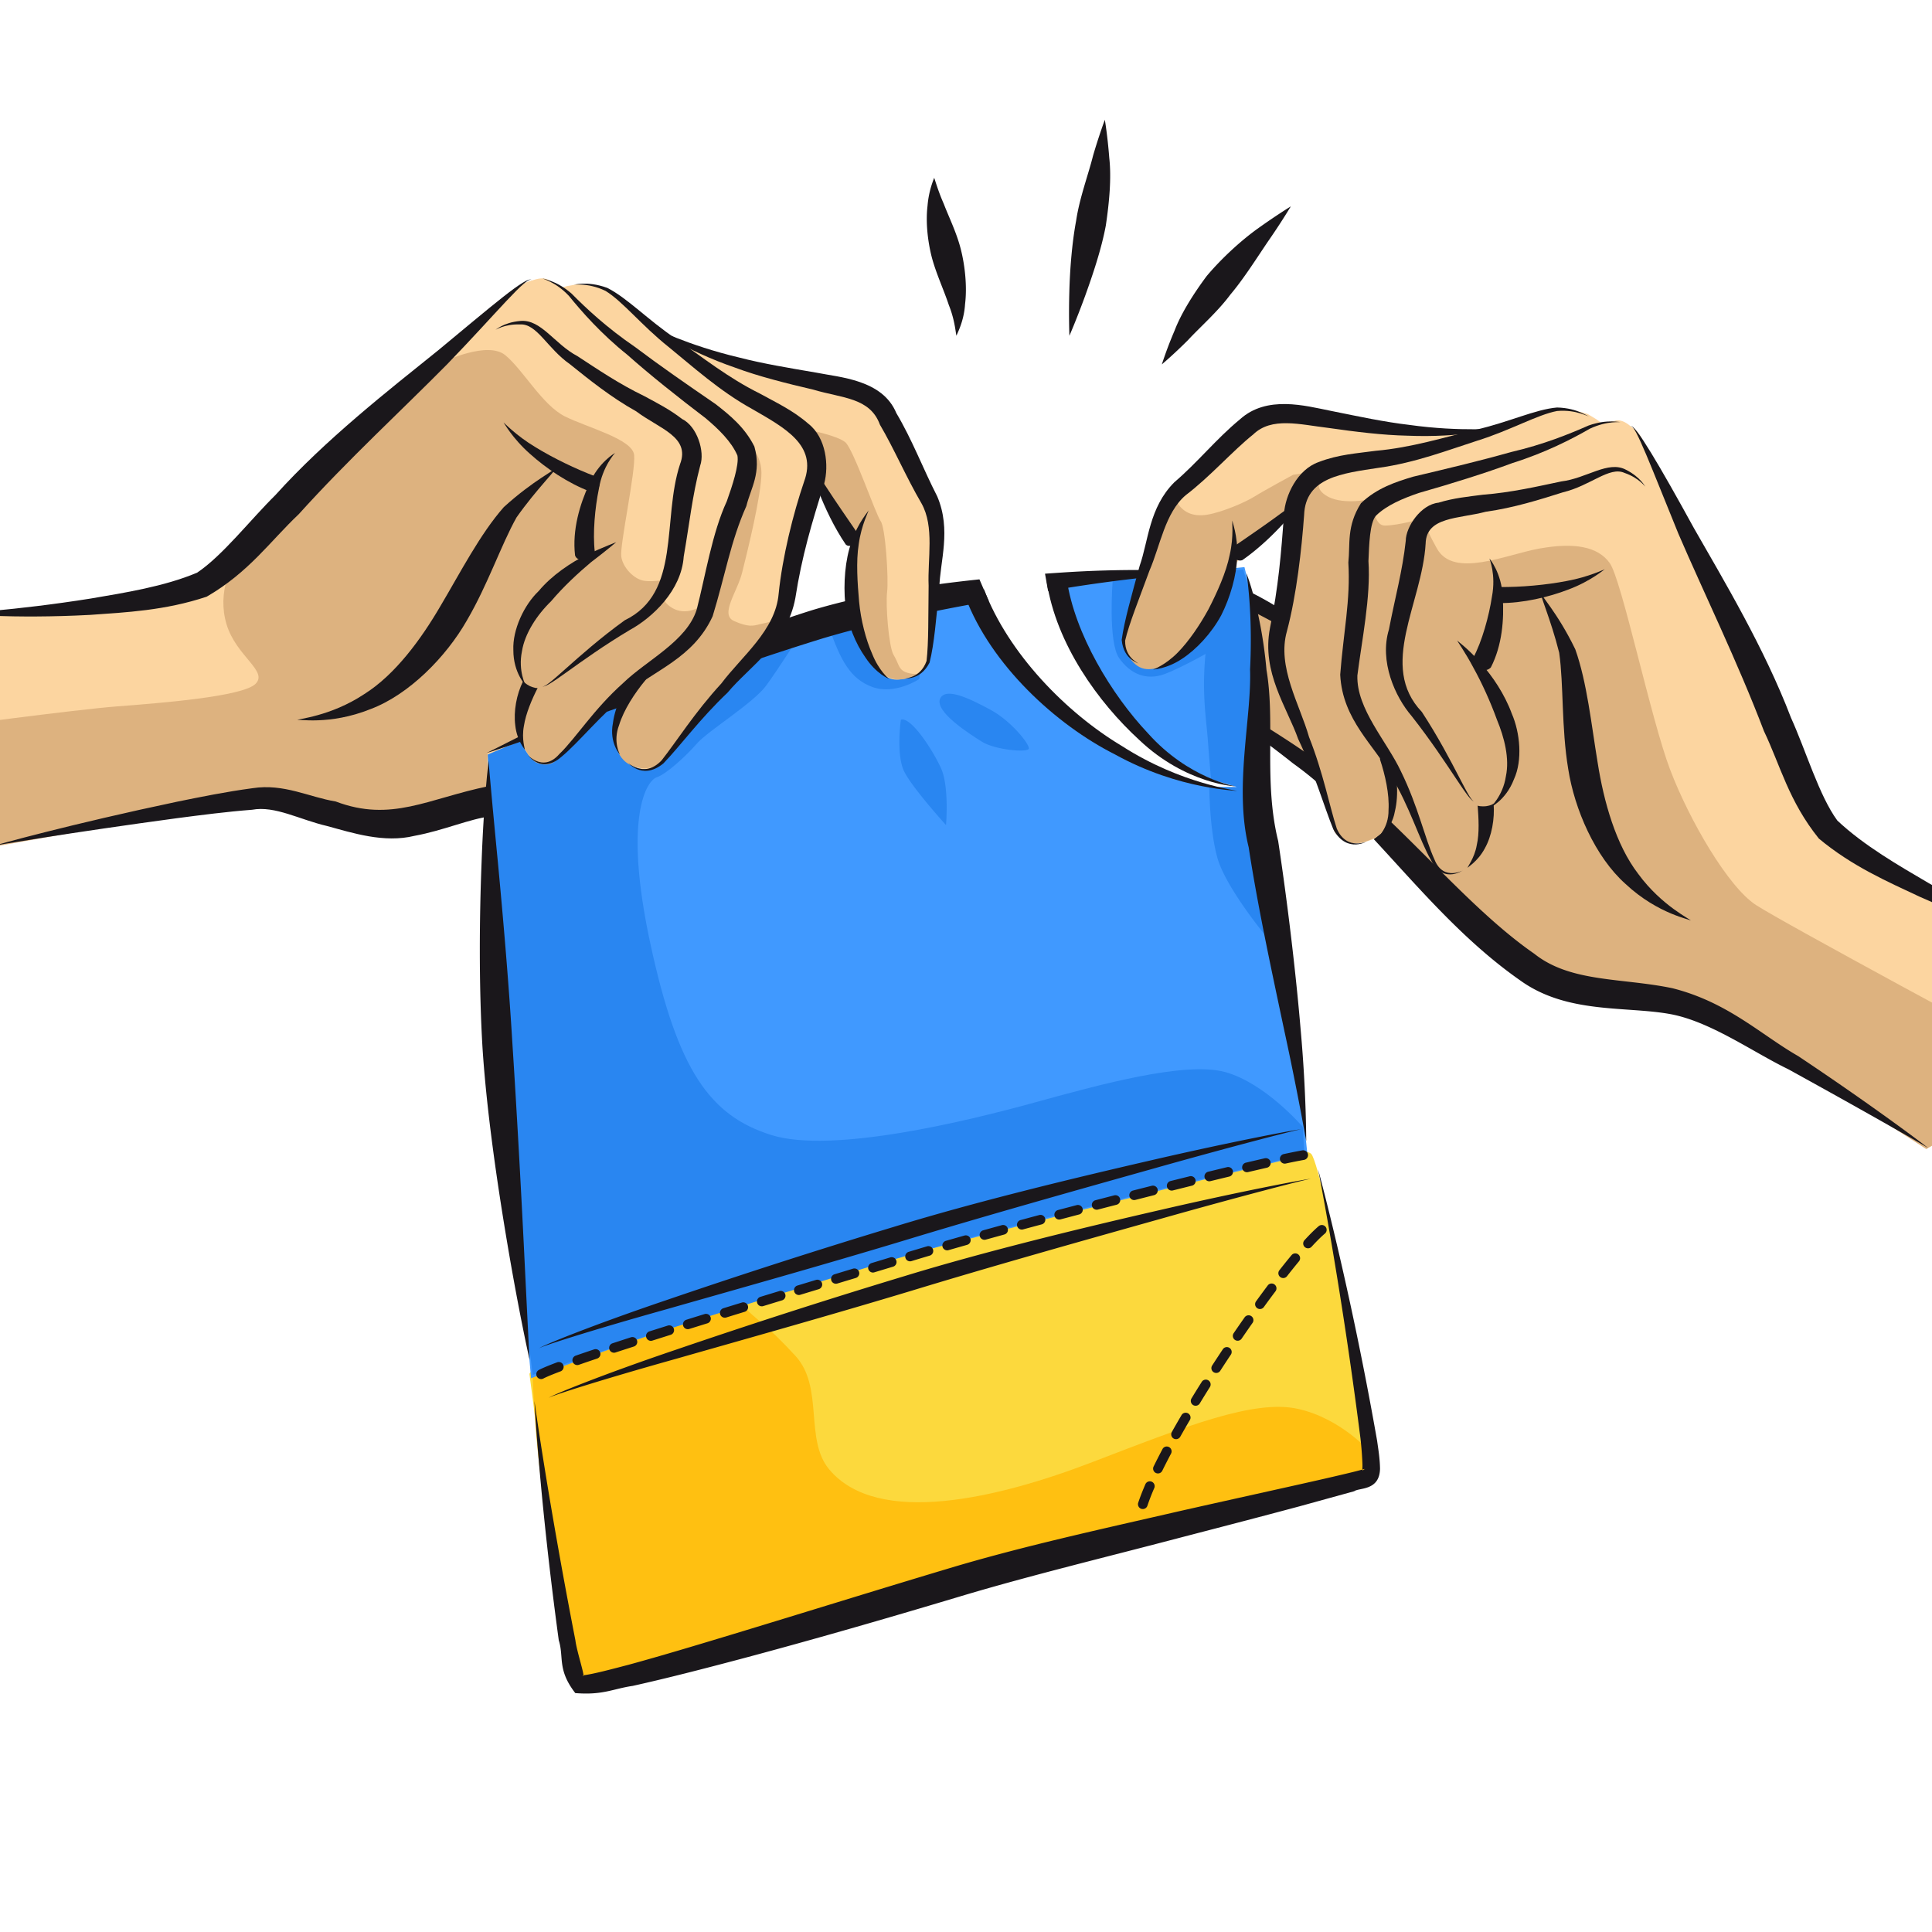
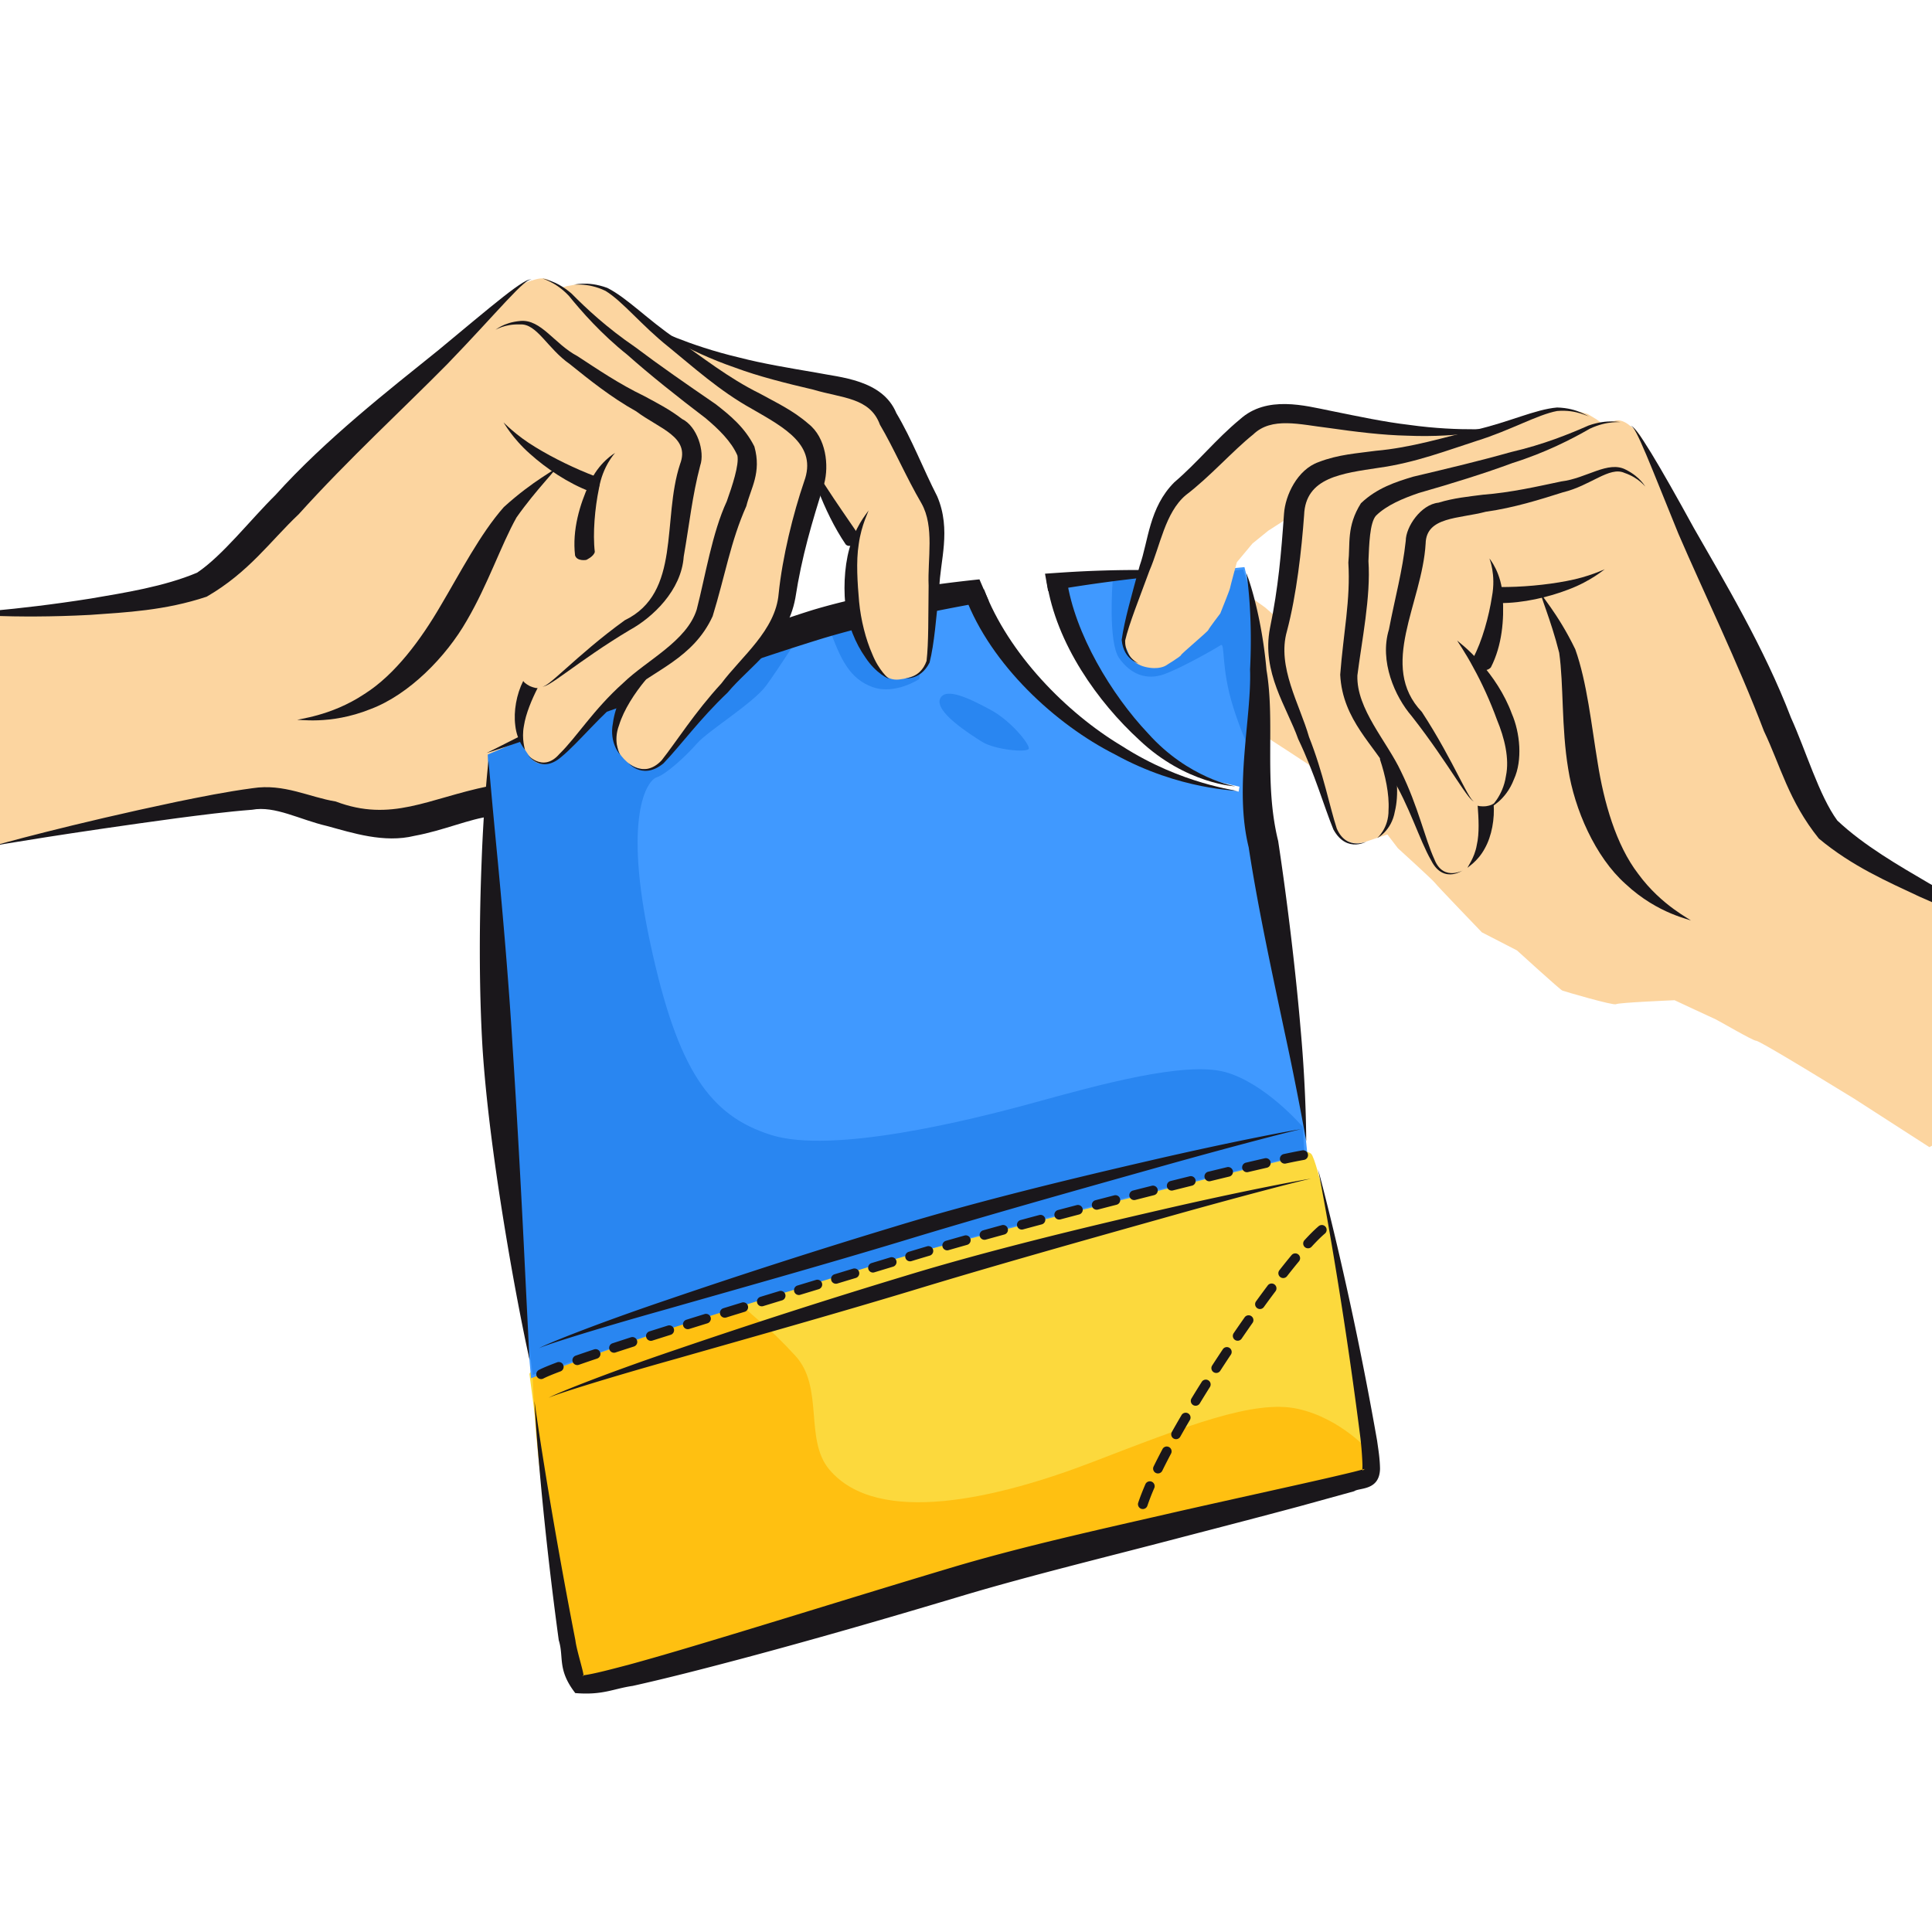
<svg xmlns="http://www.w3.org/2000/svg" xmlns:ns1="http://vectornator.io" style="fill-rule:nonzero;clip-rule:evenodd;stroke-linecap:round;stroke-linejoin:round" xml:space="preserve" viewBox="0 0 190 190">
  <g id="Calque 1" ns1:layerName="Calque 1">
    <path d="M0 0h190v190H0V0Z" fill="#fff" />
    <path d="M56.938 165.41c1.426.119 5.348-.594 5.348-.594l23.53-6.061 22.459-6.298 14.379-3.803 6.892-1.545 4.754-1.901.119-4.397-2.139-11.646-.832-6.179s-1.902-8.913-2.496-9.507c-.594-.594-4.159-.475-4.159-.475l-69.518 19.37s-1.664 1.663-2.02 1.545c-.357-.119-1.189 1.188-1.189 1.188l1.07 8.2 1.663 12.002 1.189 6.536.95 3.565Z" fill-rule="evenodd" fill="#fcd93d" />
    <path d="M73.457 128.809c1.188 1.188 1.9 1.426 4.753 4.515 2.852 3.09.874 8.227 3.327 11.171 4.754 5.704 16.637 2.852 25.906-.713 9.269-3.565 15.924-6.18 20.202-5.229 4.278.951 7.13 4.278 7.13 4.278l-.475 2.852-9.507 2.377-18.538 4.991-15.924 3.803-11.646 3.565-10.695 2.614-8.556 2.377-3.09-.476-.713-3.565s-1.188-7.605-2.139-13.784c-.95-6.18-1.11-12.359-1.11-12.359l10.855-7.13 10.22.713" fill-rule="evenodd" fill="#ffc011" />
    <path d="m47.908 74.105.244 4.563.57 7.334s-.162 11.49-.162 11.733c0 .244.489 10.512.489 11 0 .49 1.221 11 1.221 11.245 0 .245 1.305 9.697 1.305 9.697l.488 3.993.163 1.873s19.555-7.578 40.172-12.956c20.615-5.378 36.179-9.044 36.179-9.044l-.734-7.089-1.385-9.37-1.467-8.638s-.897-6.518-1.059-6.926c-.163-.408-.652-5.622-.652-5.622l.326-4.808.245-5.46-.326-5.214-1.141-4.645s-3.749.408-7.905.652c-4.155.244-10.429.57-10.429.57l.896 3.179 2.526 5.703 3.178 4.563 3.26 3.504 2.852 1.712 3.014 1.222 2.118.489-.081.488-3.992-.814-5.867-2.201-6.112-3.83-5.865-5.948s-2.365-2.934-2.365-3.177c0-.244-1.872-3.912-1.872-3.912s-13.772 3.015-20.127 5.297c-6.357 2.28-27.705 10.837-27.705 10.837" fill-rule="evenodd" fill="#4099ff" />
    <path d="M78.527 62.657s-1.901 3.011-3.169 4.754c-1.268 1.742-5.704 4.436-6.813 5.704-1.11 1.267-3.01 3.01-3.962 3.327-.95.317-3.327 3.803-.633 16.32s5.862 16.954 11.884 18.855c6.02 1.901 19.489-1.426 25.826-3.168 6.338-1.744 14.894-4.121 18.856-3.011 3.96 1.109 7.605 5.387 7.605 5.387l.158 2.693s-26.144 6.18-37.552 9.507c-11.408 3.328-27.252 8.398-27.252 8.398l-11.092 3.802s-2.535-21.072-2.376-21.548c.158-.475-.951-10.141-.792-10.775.157-.633-.159-9.348-.159-9.348l-.634-14.419s-1.743-6.18-2.06-6.496c-.317-.316 4.279-4.594 4.279-4.594l13.15-6.497 14.736 1.11ZM81.537 61.707c1.11 3.168 2.06 5.07 4.278 5.862 2.218.792 4.595-.793 4.595-.793l.634-7.287-1.742-.476-7.765 2.694ZM109.423 57.112s-.475 6.02.635 7.605c1.109 1.585 2.694 2.218 4.436 1.585 1.743-.634 5.07-2.535 5.546-2.852.475-.317-.001 2.218 1.267 6.18 1.268 3.96 2.377 5.545 2.377 5.545l.158-6.02-.316-7.765-.475-2.693-.793-2.695-3.803.476-4.911-.158-4.121.792ZM92.47 68.678c.554-1.106 2.853 0 4.912 1.11 2.06 1.108 3.803 3.327 3.803 3.803 0 .475-3.327.157-4.596-.635-1.267-.791-4.753-3.01-4.119-4.278" fill-rule="evenodd" fill="#2986f1" />
-     <path d="M88.595 70.78c.987-.33 3.125 2.96 3.948 4.77.822 1.808.492 5.59.492 5.59s-3.29-3.618-4.11-5.262c-.823-1.645-.33-5.099-.33-5.099M118.93 77.393s.001 4.119.793 6.971c.792 2.852 4.753 7.764 5.387 8.398.634.633-.476-6.021-.476-6.021l-1.108-7.606.158-6.02.158-6.02-.95-5.705-2.694-.475-1.584 2.852c-.476 4.119.001 6.812.158 8.872a653.4 653.4 0 0 0 .317 3.962l2.535.792" fill-rule="evenodd" fill="#2986f1" />
    <path d="m48.145 79.255-.179-5.051 3.21-1.366s.804 1.913 1.721 2.207c.917.294 1.725-.147 2.533-1.028.807-.88 3.744-4 3.744-4l1.467-1.469 1.322-.88-.918 1.872-.55 1.798.036 1.541.33 1.102s.698 1.248 1.946 1.578c1.248.33 2.093-.404 2.093-.404l1.357-1.468s2.974-3.634 3.083-3.707c.11-.073 3.524-3.927 3.524-3.927l2.35-2.533 1.32-2.753 1.028-2.937.845-3.523.99-3.597.367-2.606.33-.697 1.873 2.569.99 1.725.772 2.276s-.257 2.496-.294 2.642c-.036.147 0 2.643 0 2.643s.514 1.763.514 1.946c0 .183 1.651 3.155 1.614 3.267-.036.11 1.028 1.504 1.028 1.504s.589.991 1.836.845c1.248-.147 1.945-.588 1.945-.588l.734-.734.368-1.027.293-4.846.367-4.405-.037-2.495-.623-3.156-.735-2.827-1.945-2.789-1.248-2.13-1.431-2.495-2.276-.844s-2.753-.955-2.937-.919c-.183.037-3.377-1.027-3.524-.954-.146.074-2.79-.697-2.79-.697l-2.935-.513-3.194-1.14-2.093-.66-1.284-.807-1.505-1.138-1.872-1.799s-1.505-1.321-2.532-1.578c-1.028-.257-2.386-.33-2.386-.33l-1.027.183-.515.147-1.138-.623s-.367-.478-1.431-.184c-1.065.293-1.322.44-1.725.807-.404.367-2.02 1.981-2.13 2.018-.109.038-5.138 4.845-5.138 4.845s-6.386 5.36-6.423 5.47c-.037.11-4.918 4.477-4.881 4.587.036.11-5.14 5.03-5.14 5.03l-3.78 4.33s-4.148 2.973-4.221 2.937c-.074-.037-4.075.807-4.075.807s-3.817 1.064-3.891.991c-.073-.073-4.698.625-4.698.734 0 .11-4.918.22-4.918.22l-3.897.048h-2.08s-1.485 1.961-1.604 4.516c-.119 2.555.059 9.507 1.723 13.428C-2.54 82.167-.52 83.117-.52 83.117l8.616-1.782 4.575-.832s6.24-1.13 6.477-1.01c.238.118 4.278-.536 4.456-.536.179 0 4.457-.296 4.457-.296s5.05 2.198 5.228 2.436c.178.238 5.17.653 5.407.653.238 0 5.585-2.079 5.585-2.079l3.863-.416ZM145.732 91.689l3.453 1.778s4.239 3.866 4.462 3.95c.223.086 5.028 1.496 5.28 1.338.251-.158 5.755-.39 5.755-.39s3.883 1.817 4.049 1.882c.167.063 3.702 2.128 3.966 2.102.266-.024 5.678 3.276 5.678 3.276l3.97 2.423 7.396 4.765s3.091-1.533 6.055-4.592c2.964-3.06 4.769-8.109 5.577-10.535.809-2.428.13-4.79.13-4.79l-1.941-.75-3.619-1.448s-4.549-1.873-4.508-1.976c.037-.103-4.025-2.418-4.119-2.376-.095.042-3.273-2.325-3.273-2.325s-3.428-2.228-3.511-2.22c-.08.008-2.881-4.26-2.881-4.26l-1.966-5.402s-3.06-6.452-2.986-6.542c.075-.089-2.907-5.922-2.902-6.037.005-.116-4.024-7.417-4.024-7.417s-2.96-6.294-3.048-6.368c-.09-.075-1.014-2.163-1.26-2.65-.243-.488-.43-.717-1.318-1.375-.888-.656-1.402-.344-1.402-.344l-1.287.172-.425-.32-.895-.543s-1.292-.42-2.342-.551c-1.053-.13-2.932.562-2.932.562l-2.395 1.003-1.813.52-1.49.29-2.189-.136-3.389-.088-2.924-.578s-2.743-.234-2.855-.354c-.111-.121-3.471-.278-3.629-.378-.158-.1-3.073-.202-3.073-.202l-2.426-.032-2.235 1.814-1.928 1.536-2.82 1.903-1.702 2.373-1.719 2.72-.933 2.315-1.244 4.241-1.47 4.625-.028 1.09.421.952s.303.932 1.603 1.247c1.334.323 2.016-.127 2.016-.127s1.495-.917 1.501-1.033c.006-.117 2.617-2.295 2.683-2.467.067-.171 1.18-1.63 1.18-1.63s.932-2.315.951-2.465c.019-.15.678-2.571.678-2.571l1.539-1.845 1.545-1.253 2.671-1.723.059.77-.597 2.562-.371 3.712-.48 3.592-1.603-1.383-1.109-.792.078 3.01.318 4.754.238 3.169v2.218l2.455 1.585 2.298 1.504 1.188 1.506.792 2.772.713 1.982s.792 2.059 2.931 1.346l2.139-.713 1.031 1.347s3.485 3.169 3.644 3.406c.158.238 4.618 4.869 4.618 4.869" fill-rule="evenodd" fill="#fcd5a0" />
-     <path d="M-5.608 71.53s12.993-1.742 17.112-2.06c4.12-.316 12.359-.95 13.626-2.218 1.268-1.267-1.901-2.693-2.852-5.862-.95-3.17.476-6.021 1.585-7.447 1.11-1.426 10.933-10.774 10.933-10.774l5.229-4.912 3.644-2.694s4.278-2.06 6.021-.634c1.743 1.426 3.644 4.913 5.862 6.021 2.219 1.11 6.655 2.219 6.813 3.803.16 1.584-1.426 8.873-1.267 9.982.158 1.11 1.267 2.219 2.218 2.377.95.158 2.536-.158 2.536-.158s-1.426 1.426-.16 2.534c1.268 1.11 2.694.476 3.17.159.475-.317 2.852-7.764 2.852-7.764l1.584-5.546-.316-3.327s1.901 1.267 1.901 3.486c0 2.218-1.426 7.922-1.901 9.824-.476 1.9-2.22 4.119-.793 4.753 1.426.634 1.901.475 2.535.316.634-.157 1.426-.316 1.426-.316l-2.06 2.852-1.901 2.693-1.902 2.22-2.059 2.058-1.743 2.06-1.426 2.06s-1.426 1.109-3.169.158c-1.742-.95-1.426-3.485-1.426-3.485l1.11-3.327.791-1.585-2.376 2.377-1.743 1.742-1.426 1.426-1.585 1.585s-.597 1.85-2.376 1.11c-.951-.397-1.585-2.14-1.585-2.14l-3.328 1.189-.157 4.594-3.011 1.902s-4.912.792-5.388.95c-.475.16-7.446-.95-7.446-.95l-4.912-2.377-2.694.634-24.876 4.436s-2.377-2.693-3.485-5.386c-1.11-2.695-1.585-6.339-1.585-6.339M79.319 42.218c.634.158 3.01.634 3.803 1.267.791.634 3.01 7.13 3.486 7.764.475.634.792 5.704.633 6.971-.158 1.269.159 5.388.634 6.18.475.793.475 1.268.95 1.585.476.316 1.4.311 1.4.311s-.906.596-2.023.517c-1.83-.13-2.545-2.254-2.545-2.254l-1.585-3.644v-4.12l.159-4.12-3.961-5.07V43.96l-.951-1.742ZM115.643 49.19c.594 1.188 1.664 1.663 3.09 1.425 1.426-.237 3.683-1.188 4.634-1.782.951-.594 3.803-2.139 3.803-2.139l1.545-.238-1.545 2.971-1.426 1.783-2.139 1.544-1.545 1.07-.832.832-.713 2.139s-.475 2.495-.713 2.852c-.238.356-1.426 2.377-1.426 2.377l-2.258 2.376-1.545.951s-1.545.95-2.733.119c-1.188-.832-1.307-2.496-1.307-2.496l.832-3.565 1.545-4.397 1.188-4.397 1.545-1.425ZM129.903 46.337c.356.713-.951 1.426.475 2.377 1.426.95 4.041.476 4.397.357.357-.12.119 2.614 1.426 2.614s3.803-.713 3.803-.713-.073.507 1.307 2.97c1.664 2.972 6.774.595 10.101 0 3.327-.593 5.704-.237 6.892 1.427 1.189 1.664 4.041 15.33 5.942 20.32 1.902 4.992 5.704 11.528 8.437 13.31 2.734 1.783 26.382 14.498 26.382 14.498s-2.1 3.446-4.159 5.506c-1.968 1.969-5.467 4.001-5.467 4.001l-14.379-9.269-6.298-3.09s-3.09-2.733-3.803-2.496c-.713.238-6.179-.832-6.892-.713-.713.12-8.556-2.495-8.556-2.495s-4.873-4.635-5.229-4.635c-.357 0-4.991-3.921-4.991-3.921l-3.09-3.803-.356-.594s-1.307.95-2.615.95c-1.307 0-2.02-1.188-2.02-1.188l-.594-3.09-1.188-3.09s-2.496-2.138-2.852-1.9c-.357.237-2.615-1.427-2.615-1.427s0-2.376-.119-2.97c-.118-.595-.237-4.397-.237-4.397v-5.348l1.069.832 1.426.119 1.307-4.397.476-4.16.237-3.683 1.189-1.664.594-.238Z" fill-rule="evenodd" fill="#ddb27f" />
    <path d="M43.02 34.51c-4.743 3.818-11.023 8.72-15.93 14.172-2.464 2.428-5.202 5.962-7.703 7.636-3.232 1.365-7.14 1.977-10.455 2.543-7.564 1.204-13.346 1.49-13.344 1.496-.002-.008 5.631.528 13.29.113 3.504-.25 7.355-.424 11.448-1.79 4.173-2.415 6.252-5.466 9.049-8.107 4.86-5.39 10.332-10.42 14.616-14.767 4.872-5.034 7.877-8.788 8.3-8.25-.356-.578-4.043 2.634-9.27 6.955M56.047 35.815c1.843 1.484 4.037 3.256 6.518 4.637 2.298 1.726 5.339 2.503 4.315 5.19-1.806 5.474.145 12.657-5.435 15.355-4.82 3.477-7.862 7-8.163 6.456.316.528 3.565-2.466 8.666-5.505 2.212-1.21 5.064-3.876 5.291-7.215.572-3.263.833-5.941 1.622-8.947.482-1.38-.315-3.874-1.784-4.582-1.229-.951-2.5-1.592-3.728-2.257-2.481-1.195-4.585-2.633-6.566-3.926-2.266-1.193-3.562-3.643-5.61-3.457-1.716.152-2.442.923-2.456.86-.004.057.858-.574 2.427-.518 1.663-.103 2.674 2.358 4.903 3.909" fill-rule="evenodd" fill="#1a171b" />
    <path d="M58.495 54.276c-.214-1.817.012-4.335.405-6.22.366-2.212 1.576-3.497 1.583-3.505.043-.025-1.613.869-2.56 3.087-.889 1.955-1.662 4.455-1.37 6.982.194.61 1.105.445 1.103.444-.002.002.739-.333.839-.788" fill-rule="evenodd" fill="#1a171b" />
-     <path d="M57.666 54.567c-1.504.762-3.37 1.977-4.688 3.556-1.448 1.379-2.58 3.815-2.493 5.806-.01 2.284 1.26 3.521 1.216 3.485.01.012-.774-1.41-.368-3.376.278-1.73 1.45-3.538 2.868-4.916 1.205-1.43 2.692-2.798 3.908-3.82 1.46-1.11 2.495-1.985 2.495-1.985 0 .002-1.212.464-2.938 1.25M58.565 46.854c-1.932-.725-4.174-1.812-5.89-2.868-1.95-1.164-3.14-2.456-3.157-2.442.013-.025.828 1.52 2.59 3.079 1.58 1.424 3.767 2.913 5.967 3.732.544.117.863-.557.862-.557 0 0 .088-.635-.372-.944" fill-rule="evenodd" fill="#1a171b" />
+     <path d="M57.666 54.567M58.565 46.854c-1.932-.725-4.174-1.812-5.89-2.868-1.95-1.164-3.14-2.456-3.157-2.442.013-.025.828 1.52 2.59 3.079 1.58 1.424 3.767 2.913 5.967 3.732.544.117.863-.557.862-.557 0 0 .088-.635-.372-.944" fill-rule="evenodd" fill="#1a171b" />
    <path d="M49.55 49.867c-2.337 2.646-4.305 6.487-6.227 9.72-1.906 3.27-4.46 6.766-7.496 8.671-3.333 2.22-6.653 2.444-6.606 2.556-.046-.14 3.152.562 7.238-1.087 3.752-1.414 7.402-5.108 9.455-8.71 2.076-3.55 3.361-7.414 4.884-10.133 1.975-2.804 4.1-4.854 3.893-4.926.07.207-2.198 1.231-5.141 3.91" fill-rule="evenodd" fill="#1a171b" />
    <path d="M61.692 34.89c2.198 1.957 4.955 4.15 7.683 6.224 1.295 1.081 2.573 2.332 3.145 3.686.177.92-.503 2.979-1.048 4.505-1.437 3.096-2.104 7.347-2.955 10.641-.989 3.13-4.906 4.97-7.232 7.223-2.922 2.61-4.576 5.33-6.275 6.983-1.705 1.976-3.34-.19-3.124.07-.183-.316 1.157 2.085 3.309.222 1.743-1.437 3.84-4.121 6.58-6.311 2.474-2.2 6.39-3.353 8.308-7.528 1.23-3.997 1.766-7.367 3.315-10.834.435-1.764 1.514-3.288.79-5.858-.942-1.893-2.42-3.086-3.816-4.175-2.924-2.004-5.521-3.804-7.899-5.6-2.803-1.916-4.799-3.786-6.267-5.27-1.59-1.375-2.914-1.425-2.854-1.517-.055.092 1.223.29 2.593 1.743 1.231 1.515 3.163 3.733 5.747 5.796" fill-rule="evenodd" fill="#1a171b" />
    <path d="M51.456 66.968c-.665 1.312-.96 2.993-.783 4.365.165 1.568.995 2.417.953 2.41.025-.006-.353-1.036-.102-2.355.181-1.195.778-2.608 1.348-3.725-.252.044-.78-.199-.78-.199.001 0-.486-.238-.636-.496M65.747 34.116c2.357 1.913 4.993 4.32 8.212 6.102 3.233 1.863 6.44 3.574 5.12 7.14-1.072 3.14-2.138 7.415-2.505 11.047-.313 3.596-3.644 6.149-5.64 8.817-2.61 2.835-4.427 5.734-5.874 7.561-1.793 1.891-3.499.033-3.305.22-.178-.25 1.291 1.872 3.485.075 1.678-1.739 3.578-4.371 6.313-6.964 2.15-2.58 5.85-4.842 6.665-9.3.637-4.106 1.618-7.395 2.835-11.244.478-1.773.21-4.528-1.569-5.908-1.546-1.344-3.21-2.096-4.753-2.956-3.127-1.544-5.725-3.632-8.203-5.345-2.845-1.925-4.838-4.056-6.802-5.048-2.062-.758-3.305-.218-3.29-.369-.047.135 1.305-.21 3.108.661 1.687 1.024 3.542 3.39 6.203 5.511" fill-rule="evenodd" fill="#1a171b" />
    <path d="M62.535 66.17c-1.123 1.358-2.04 3.265-2.258 4.942-.386 1.967.724 3.138.688 3.081.009.014-.72-1.227-.076-2.897.456-1.49 1.526-3.132 2.594-4.417.194-.336-.174-.768-.174-.768s-.402-.248-.774.058M72.332 36.17c2.26.839 4.929 1.513 7.655 2.15 2.833.849 5.569.762 6.549 3.447 1.35 2.28 2.595 5.189 4.087 7.738 1.293 2.297.588 5.457.701 8.093-.039 2.968.006 5.614-.203 7.4-.627 1.796-2.26 1.673-2.124 1.757-.139-.13 1.45.298 2.42-1.593.473-1.868.65-4.39.96-7.338.055-2.604 1.204-5.691-.204-9.002-1.415-2.764-2.46-5.566-4.026-8.2-1.362-3.293-5.573-3.509-7.874-3.976-2.726-.465-5.285-.893-7.524-1.472-5.186-1.219-8.555-2.987-8.573-2.946.007-.05 3.089 2.2 8.156 3.941" fill-rule="evenodd" fill="#1a171b" />
    <path d="M85.775 64.308c-.632-1.43-1.117-3.335-1.287-5.126-.156-1.815-.314-3.945-.037-5.666.263-1.945 1.025-3.301.957-3.327.075.032-1.012 1.124-1.661 3.09-.646 1.772-.81 4.106-.624 6.104.2 1.993 1.04 3.939 1.98 5.265 1.043 1.595 2.34 2.154 2.338 2.096-.042.03-1.018-.806-1.666-2.436" fill-rule="evenodd" fill="#1a171b" />
    <path d="M84.44 52.602c-1.01-1.485-2.245-3.246-3.186-4.71-1.124-1.618-1.583-3.01-1.558-3.037-.03-.02 0 1.524.77 3.365.639 1.695 1.596 3.696 2.707 5.324.324.336.971-.031.971-.031s.455-.446.296-.911M48.242 80.287c-2.007.223-4.645 1.395-7.469 1.91-3.008.74-6.12-.29-8.61-.964-2.702-.626-5.12-2.017-7.37-1.599-2.537.195-5.046.526-7.398.831C7.043 81.863-.603 83.151-.593 83.18c-.01-.03 7.63-2.156 18.02-4.339 2.328-.473 4.782-.975 7.42-1.328 3.083-.476 5.578.89 8.163 1.307 5.485 2.079 9.094-.286 15-1.497l.232 2.965Z" fill-rule="evenodd" fill="#1a171b" />
    <path d="M47.36 84.817c-.208 5.308-.282 11.997.096 18.289.41 6.252 1.463 13.419 2.448 19.251 1.1 6.535 2.164 11.384 2.185 11.378-.02.002-.26-4.835-.579-11.361-.295-5.943-.7-13.289-1.111-19.635-.371-6.204-.942-12.693-1.425-17.84-.575-5.921-.94-10.092-.924-10.097-.017-.007-.48 4.146-.69 10.015M125.881 114.061a.477.477 0 0 1 .367-.565c.76-.163 1.377-.286 1.833-.365a.475.475 0 0 1 .161.937 45.88 45.88 0 0 0-1.794.358h-.002a.478.478 0 0 1-.565-.365m-3.712.852a.475.475 0 0 1 .353-.572c.66-.155 1.282-.298 1.859-.431a.474.474 0 1 1 .212.927c-.575.133-1.192.275-1.854.43h.002a.475.475 0 0 1-.572-.354m-3.704.893a.473.473 0 0 1 .349-.572c.638-.157 1.258-.306 1.855-.45a.474.474 0 1 1 .22.924l-1.849.448v.002a.475.475 0 0 1-.575-.352m-3.696.92a.476.476 0 0 1 .345-.579c.629-.156 1.244-.31 1.849-.459a.476.476 0 1 1 .229.922l-1.847.461h.002a.475.475 0 0 1-.578-.345m-3.692.936a.476.476 0 0 1 .343-.579 423.1 423.1 0 0 1 1.848-.469.477.477 0 0 1 .577.343.479.479 0 0 1-.345.577l-1.845.469a.474.474 0 0 1-.578-.341m-3.687.951a.473.473 0 0 1 .341-.579l1.844-.478a.472.472 0 0 1 .578.342.478.478 0 0 1-.341.58c-.612.156-1.225.316-1.842.476a.48.48 0 0 1-.58-.341m-3.683.969a.475.475 0 0 1 .338-.581c.61-.162 1.226-.324 1.841-.485a.474.474 0 1 1 .241.919l-1.839.485a.475.475 0 0 1-.581-.338m-3.678.989a.476.476 0 0 1 .335-.585c.609-.164 1.222-.33 1.839-.494a.474.474 0 1 1 .247.917c-.617.166-1.23.33-1.837.495a.476.476 0 0 1-.584-.333m-3.672 1.008a.474.474 0 0 1 .333-.585c.6-.166 1.213-.338 1.837-.508a.475.475 0 0 1 .248.918l-1.832.505a.477.477 0 0 1-.586-.33m-3.663 1.039a.476.476 0 0 1 .325-.589c.592-.17 1.205-.344 1.834-.522a.475.475 0 1 1 .258.915c-.629.179-1.238.352-1.829.522a.474.474 0 0 1-.588-.326m-3.65 1.086a.475.475 0 0 1 .315-.592 304.371 304.371 0 0 1 1.828-.549.476.476 0 0 1 .27.912c-.466.139-.914.272-1.344.402l-.476.146a.475.475 0 0 1-.593-.319m-3.648 1.103a.474.474 0 0 1 .318-.592l1.822-.552a.476.476 0 1 1 .277.91l-1.825.552a.47.47 0 0 1-.592-.318m-3.646 1.104a.476.476 0 0 1 .317-.592l1.823-.554a.48.48 0 0 1 .594.319.48.48 0 0 1-.317.594c-.597.178-1.205.363-1.825.55a.477.477 0 0 1-.592-.317m-3.644 1.108a.475.475 0 0 1 .316-.594l1.822-.553a.477.477 0 0 1 .594.316.48.48 0 0 1-.318.594l-1.822.553a.475.475 0 0 1-.592-.316m-3.642 1.113a.477.477 0 0 1 .316-.595c.607-.187 1.215-.37 1.82-.555a.476.476 0 1 1 .278.908l-1.82.557a.475.475 0 0 1-.594-.315m-3.641 1.121a.479.479 0 0 1 .315-.596c.603-.186 1.21-.373 1.819-.559a.472.472 0 0 1 .592.314.474.474 0 0 1-.313.594c-.609.187-1.214.373-1.816.561a.48.48 0 0 1-.597-.314m-3.636 1.132a.475.475 0 0 1 .311-.596c.601-.189 1.209-.377 1.82-.567a.476.476 0 0 1 .28.908l-1.815.565a.475.475 0 0 1-.596-.31m-3.63 1.145a.474.474 0 0 1 .308-.596c.592-.188 1.2-.38 1.818-.574a.475.475 0 0 1 .285.906l-1.815.574a.477.477 0 0 1-.596-.31m-3.627 1.175a.475.475 0 0 1 .304-.6c.583-.191 1.188-.388 1.814-.591a.476.476 0 0 1 .293.907c-.627.202-1.23.396-1.811.587v.002a.478.478 0 0 1-.6-.305m-3.609 1.22a.474.474 0 0 1 .293-.604c.557-.195 1.163-.4 1.81-.616a.474.474 0 0 1 .301.901c-.644.215-1.247.421-1.797.614h-.002a.475.475 0 0 1-.605-.295m-3.526 1.444a.475.475 0 0 1 .2-.642c.382-.2.99-.449 1.815-.759a.476.476 0 0 1 .332.891c-.806.302-1.404.551-1.704.71a.476.476 0 0 1-.643-.2M65.62 128.735c6.71-1.915 15.198-4.292 23.115-6.684 7.835-2.389 17.011-4.966 24.501-7.072 8.394-2.371 14.715-3.981 14.731-3.922-.011-.058-6.294 1.093-14.697 3.036-7.655 1.763-17.11 4.038-25.215 6.515a658.12 658.12 0 0 0-22.532 7.255c-7.438 2.517-12.56 4.622-12.51 4.746-.04-.127 5.172-1.793 12.607-3.874M66.57 133.607c6.711-1.915 15.199-4.292 23.116-6.684 7.834-2.389 17.01-4.966 24.501-7.072 8.393-2.37 14.714-3.981 14.731-3.922-.011-.058-6.294 1.093-14.697 3.037-7.656 1.762-17.11 4.037-25.216 6.515a656.022 656.022 0 0 0-22.53 7.254c-7.44 2.518-12.562 4.622-12.512 4.746-.04-.126 5.173-1.793 12.607-3.874M128.316 122.64a.476.476 0 0 1-.029-.674c.52-.568.99-1.035 1.396-1.381h.002a.475.475 0 0 1 .614.726c-.362.305-.808.746-1.311 1.297a.471.471 0 0 1-.351.155.482.482 0 0 1-.321-.123m-2.414 2.947a.475.475 0 0 1-.081-.668c.415-.531.817-1.031 1.203-1.494a.475.475 0 0 1 .732.605c-.377.456-.775.95-1.186 1.476a.475.475 0 0 1-.668.081m-2.274 3.056a.474.474 0 0 1-.104-.663c.382-.529.761-1.043 1.133-1.54a.477.477 0 1 1 .762.571c-.369.49-.746 1-1.126 1.527a.473.473 0 0 1-.665.105m-2.18 3.126a.476.476 0 0 1-.123-.662c.362-.531.727-1.057 1.088-1.571a.476.476 0 0 1 .778.547c-.36.511-.72 1.033-1.082 1.56a.473.473 0 0 1-.661.126m-2.097 3.176a.473.473 0 0 1-.141-.658c.344-.533.696-1.066 1.047-1.596a.473.473 0 0 1 .659-.132.477.477 0 0 1 .132.66c-.35.523-.697 1.053-1.04 1.584a.474.474 0 0 1-.657.142m-2.016 3.233a.478.478 0 0 1-.159-.653c.328-.54.663-1.083 1.007-1.624h-.002a.475.475 0 1 1 .806.503c-.339.54-.673 1.079-.998 1.616a.479.479 0 0 1-.654.158m-1.911 3.296a.475.475 0 0 1-.181-.647c.305-.546.623-1.099.953-1.66a.474.474 0 0 1 .651-.168.474.474 0 0 1 .169.649 96.012 96.012 0 0 0-.944 1.644.48.48 0 0 1-.648.182m-1.757 3.381a.477.477 0 0 1-.216-.638c.269-.549.562-1.122.873-1.709a.473.473 0 0 1 .642-.198.477.477 0 0 1 .198.644c-.306.58-.594 1.141-.86 1.683a.476.476 0 0 1-.637.218m-1.428 3.527a.476.476 0 0 1-.302-.603c.186-.557.423-1.162.704-1.812a.477.477 0 0 1 .626-.25.477.477 0 0 1 .247.627 21.672 21.672 0 0 0-.675 1.738.478.478 0 0 1-.6.3" fill-rule="evenodd" fill="#1a171b" />
    <path d="M54.951 161.31c.529 1.685-.175 2.864 1.624 5.194 2.731.222 3.72-.428 5.644-.706 3.411-.761 6.91-1.665 10.474-2.609 7.122-1.895 14.477-4.018 21.564-6.142 6.962-2.095 14.698-3.953 22.278-5.952 3.796-.985 7.57-1.968 11.234-2.95l5.408-1.492c.495-.367 2.49-.024 2.54-2.211-.017-1.025-.163-1.861-.286-2.751-2.711-15.462-5.815-26.707-5.807-26.708-.007-.025 2.235 11.23 4.168 26.463.097.861.168 1.746.196 2.584.016.571-.111.702.234.427-.21.061-.735.199-1.153.304-1.774.432-3.62.847-5.491 1.266-3.744.837-7.617 1.69-11.515 2.57-7.794 1.793-15.742 3.518-23.055 5.736-7.074 2.12-14.26 4.361-21.154 6.448-3.446 1.041-6.82 2.06-10.065 2.946-1.518.394-3.439.918-4.491 1.038.373.497-.585-2.364-.709-3.438-2.676-13.74-4.043-23.558-4.024-23.548-.019.002.514 9.787 2.386 23.531M122.936 65.833c.162 4.763-1.593 11.59-.136 17.492.894 5.878 2.357 12.604 3.518 18.099 1.335 6.15 2.136 10.802 2.143 10.806-.008.004.016-4.63-.54-10.856-.476-5.67-1.308-12.646-2.22-18.66-1.44-5.839-.267-11.63-1.148-16.82-.504-5.727-1.957-9.569-1.997-9.53.049.008.661 3.923.38 9.469M91.791 60.144c1.825-.368 3.655-.71 5.452-1.029l-.92-2.138c-1.476.154-2.973.332-4.477.54l-.055 2.627ZM51.343 72.894c-2.185.746-3.48 1.169-3.485 1.144.01.024 1.251-.617 3.374-1.685l.111.541ZM59.646 70.005l1.564-.547 1.721-2.75c-.607.278-1.202.552-1.785.823l-1.5 2.474ZM73.577 65.16c2.48-.835 4.983-1.655 7.433-2.408a92.038 92.038 0 0 1 3.302-.913l-.552-2.862c-1.297.3-2.575.634-3.82 1.007-1.106.344-2.209.71-3.305 1.093l-3.058 4.083ZM112.356 56.815c-2.261.248-5.01.605-8.026 1.103l-1.256.205-.304-1.704c.549-.039 1.092-.076 1.626-.112 3.045-.204 5.798-.261 8.048-.25l-.088.758Z" fill-rule="evenodd" fill="#1a171b" />
    <path d="M96.769 57.958c2.394 6.31 8.083 12.13 13.552 15.402 5.974 3.836 11.423 4.337 11.356 4.45.08-.115-5.579-.055-12.054-3.631-5.776-2.918-12.17-8.775-14.694-15.482l1.84-.739Z" fill-rule="evenodd" fill="#1a171b" />
    <path d="M104.911 56.99c.78 5.335 4.398 11.334 7.991 15.133 3.98 4.456 8.629 5.225 8.573 5.196.104.037-4.844-.187-9.438-4.55-4.027-3.689-8.171-9.44-9.098-15.572l1.972-.206ZM165.069 52.51c2.468 5.736 5.817 12.587 8.406 19.392 1.614 3.38 2.427 6.873 5.4 10.567 3.264 2.723 6.748 4.231 9.9 5.713 7.084 3.17 12.663 4.704 12.655 4.71.007-.005-5.169-2.27-11.734-6.031-2.927-1.716-6.396-3.705-9.008-6.168-1.793-2.45-3.091-6.883-4.558-10.114-2.608-6.835-6.603-13.495-9.554-18.66-3.307-6.033-5.81-10.289-6.212-10.019.446-.201 2.097 4.227 4.705 10.61M153.546 47.346c-2.368.496-4.914 1.09-7.715 1.307-1.415.184-2.854.317-4.366.783-1.724.174-3.211 2.366-3.218 3.751-.323 2.985-1.041 5.525-1.654 8.717-.954 3.128.585 6.608 2.243 8.528 3.711 4.724 5.767 8.758 6.206 8.352-.428.418-1.999-3.857-5.211-8.77-4.319-4.529.031-10.67.372-16.564.064-2.651 3.263-2.418 5.928-3.126 2.76-.383 5.384-1.215 7.589-1.913 2.689-.64 4.565-2.576 6.034-1.905 1.477.503 2.051 1.406 2.067 1.35-.033.051-.427-.906-1.922-1.661-1.755-.932-3.856.849-6.353 1.151" fill-rule="evenodd" fill="#1a171b" />
    <path d="M146.616 65.636c1.124-2.186 1.307-4.756 1.172-6.876-.091-2.444-1.344-3.872-1.311-3.83-.003.01.661 1.568.248 3.738-.288 1.909-.97 4.408-1.858 6.053-.106.38.582 1.04.58 1.04 0-.003.672.401 1.169-.124" fill-rule="evenodd" fill="#1a171b" />
    <path d="M144.919 65.699c.802 1.437 1.652 3.306 2.298 5.084.736 1.772 1.243 3.816.882 5.535-.297 2.018-1.579 3.124-1.572 3.115-.046.015 1.558-.694 2.362-2.8.858-1.864.604-4.569-.215-6.454-.708-1.928-1.916-3.703-3.029-4.941-1.25-1.459-2.37-2.224-2.336-2.25-.032.024.757 1.098 1.61 2.71M147.479 59.308c2.278.018 4.811-.576 6.776-1.336 2.228-.835 3.561-2.016 3.563-1.988-.011-.02-1.533.75-3.738 1.152-1.989.388-4.521.621-6.641.593-.482.067-.633.806-.634.805.001 0 .06.628.674.774" fill-rule="evenodd" fill="#1a171b" />
    <path d="M153.338 64.198c.447 3.158.208 7.343.884 11.413.618 3.982 2.658 8.652 5.613 11.296 3.249 3.05 6.552 3.526 6.456 3.639.084-.09-2.855-1.42-5.181-4.604-2.199-2.855-3.39-7.104-3.992-10.951-.616-3.708-1.043-7.888-2.2-11.14-1.781-3.68-3.53-5.423-3.384-5.597-.211-.008.974 2.623 1.804 5.944" fill-rule="evenodd" fill="#1a171b" />
    <path d="M148.577 44.462c-2.929.832-6.085 1.582-9.604 2.418-1.726.518-3.572 1.118-5.134 2.612-1.435 2.282-1.039 3.993-1.238 5.833.225 3.671-.488 6.914-.8 11.025.222 4.507 3.437 6.98 4.952 9.882 1.872 3.033 2.831 6.368 3.98 8.361 1.27 2.55 3.402.779 3.098 1.023.279-.165-1.864 1.191-2.761-1.093-.966-2.118-1.583-5.168-3.29-8.65-1.382-2.96-4.394-6.15-4.29-9.445.429-3.41 1.33-7.74 1.088-11.248.069-1.608.122-3.769.74-4.465 1.039-1.028 2.658-1.703 4.223-2.236 3.235-.922 6.52-1.946 9.215-2.947 3.2-1.003 5.87-2.374 7.57-3.36 1.814-.86 3.057-.589 3.045-.691.019.11-1.197-.324-3.144.366-1.881.824-4.399 1.864-7.65 2.615" fill-rule="evenodd" fill="#1a171b" />
    <path d="M145.32 79.23c.087 1.209.186 2.707-.088 3.874-.222 1.315-.978 2.207-.903 2.256-.092-.038.969-.573 1.687-1.916.693-1.22.991-2.931.871-4.432-.2.212-.776.276-.776.276 0 .002-.54.049-.791-.058M145.082 42.277c-2.994.714-6.254 1.746-9.798 2.057-1.785.25-3.644.348-5.596 1.104-2.122.747-3.293 3.294-3.413 5.077-.274 3.902-.557 7.257-1.381 11.255-.845 4.351 1.665 7.77 2.776 10.912 1.645 3.442 2.534 6.63 3.458 8.884 1.356 2.488 3.487 1.054 3.232 1.215.232-.117-1.894.99-2.893-1.288-.706-2.15-1.327-5.474-2.733-9.017-.911-3.197-3.169-6.903-2.175-10.394.953-3.577 1.448-8.069 1.692-11.422.132-3.72 3.731-4.105 7.35-4.657 3.577-.492 6.828-1.748 9.652-2.655 3.297-1.028 5.942-2.567 7.873-2.928 1.977-.178 3.136.645 3.142.502-.041.14-1.013-.794-3.14-.847-2.143.18-4.755 1.452-8.046 2.202" fill-rule="evenodd" fill="#1a171b" />
    <path d="M135.715 74.688c.514 1.54.93 3.417.839 4.964.026 1.814-1.122 2.772-1.114 2.759-.054.036 1.395-.657 1.736-2.61.407-1.66.23-3.808-.351-5.527-.18-.385-.726-.27-.726-.27s-.418.241-.384.684M138.57 41.782c-2.354-.271-4.959-.822-7.724-1.384-2.484-.495-6.261-1.55-8.907.843-2.402 1.99-4.093 4.167-6.454 6.19-2.486 2.487-2.546 5.782-3.403 8.204-.782 2.893-1.508 5.378-1.77 7.29.198 2.11 1.833 2.29 1.659 2.358.158-.037-1.349-.47-1.321-2.286.393-1.684 1.385-4.121 2.39-6.87 1.058-2.437 1.539-5.712 3.573-7.433 2.355-1.784 4.633-4.375 6.632-5.968 1.817-1.76 4.595-.974 7.376-.646 2.721.39 5.387.716 7.749.765 5.446.233 9.179-.759 9.168-.71-.003-.044-3.768.375-8.968-.353" fill-rule="evenodd" fill="#1a171b" />
-     <path d="M116.28 64.766c1.393-.916 2.854-2.482 3.816-4.25.879-1.735 1.529-3.941 1.572-5.802.09-2.09-.544-3.521-.465-3.524-.078 0 .168 1.494-.27 3.379-.34 1.716-1.238 3.7-2.095 5.362-.867 1.583-1.925 3.126-3 4.229-1.238 1.263-2.411 1.67-2.439 1.685-.038-.008 1.316-.023 2.881-1.079" fill-rule="evenodd" fill="#1a171b" />
-     <path d="M122.176 55.085c1.573-1.09 3.151-2.594 4.338-3.94 1.395-1.47 1.974-2.917 1.934-2.906.012.028-.863 1.132-2.466 2.243-1.407 1.045-3.217 2.28-4.737 3.328-.305.3.021.974.02.975 0 0 .411.48.911.3M123.764 72.47c1.098.823 2.241 1.681 3.382 2.591a34.489 34.489 0 0 1 2.657 2.109l-.777-2.762a27.963 27.963 0 0 0-.669-.425c-1.538-1.069-3.031-2.006-4.418-2.875l-.175 1.362ZM135.894 81.93l-.792.595c4.43 4.779 8.825 9.998 14.399 13.891 4.587 3.31 10.313 2.52 14.703 3.303 3.958.705 8.153 3.733 11.633 5.418 8.132 4.473 13.802 7.746 13.785 7.768.019-.021-5.151-3.959-12.78-9.044-3.663-2.095-6.898-5.293-12.366-6.675-4.95-1.037-10.022-.545-13.586-3.39-4.818-3.332-9.431-8.5-14.216-13.078l-.78 1.213ZM125.772 61.488c-.868-.474-1.74-.935-2.579-1.37l-.195-1.875.293.151c.973.496 1.97 1.073 2.945 1.693l-.464 1.401ZM107.492 15.32c-.462 1.855-1.333 4.16-1.66 6.382-.413 2.213-.615 4.84-.671 7.029-.068 2.448.008 4.29.008 4.29s.722-1.658 1.544-3.912c.74-2.051 1.612-4.625 2.038-6.935.341-2.286.56-4.676.34-6.633-.172-2.23-.437-3.76-.436-3.76.001 0-.565 1.491-1.163 3.54M116.818 33.46c1.226-1.32 2.945-2.818 4.185-4.494 1.336-1.581 2.629-3.653 3.762-5.315a66.351 66.351 0 0 0 2.18-3.355s-1.426.873-3.283 2.203c-1.682 1.214-3.573 2.958-4.999 4.658-1.293 1.74-2.502 3.655-3.154 5.363a39.014 39.014 0 0 0-1.249 3.316s1.142-.96 2.558-2.375M91.216 20.251c-.185 1.533 0 3.394.41 5.011.416 1.6 1.216 3.303 1.689 4.749.654 1.616.677 2.996.762 3.01-.095.015.712-1.227.83-3.106.213-1.716-.002-3.795-.43-5.452-.415-1.617-1.183-3.161-1.66-4.41-.631-1.427-.908-2.56-.958-2.566.05-.013-.51 1.087-.643 2.764" fill-rule="evenodd" fill="#1a171b" />
  </g>
</svg>